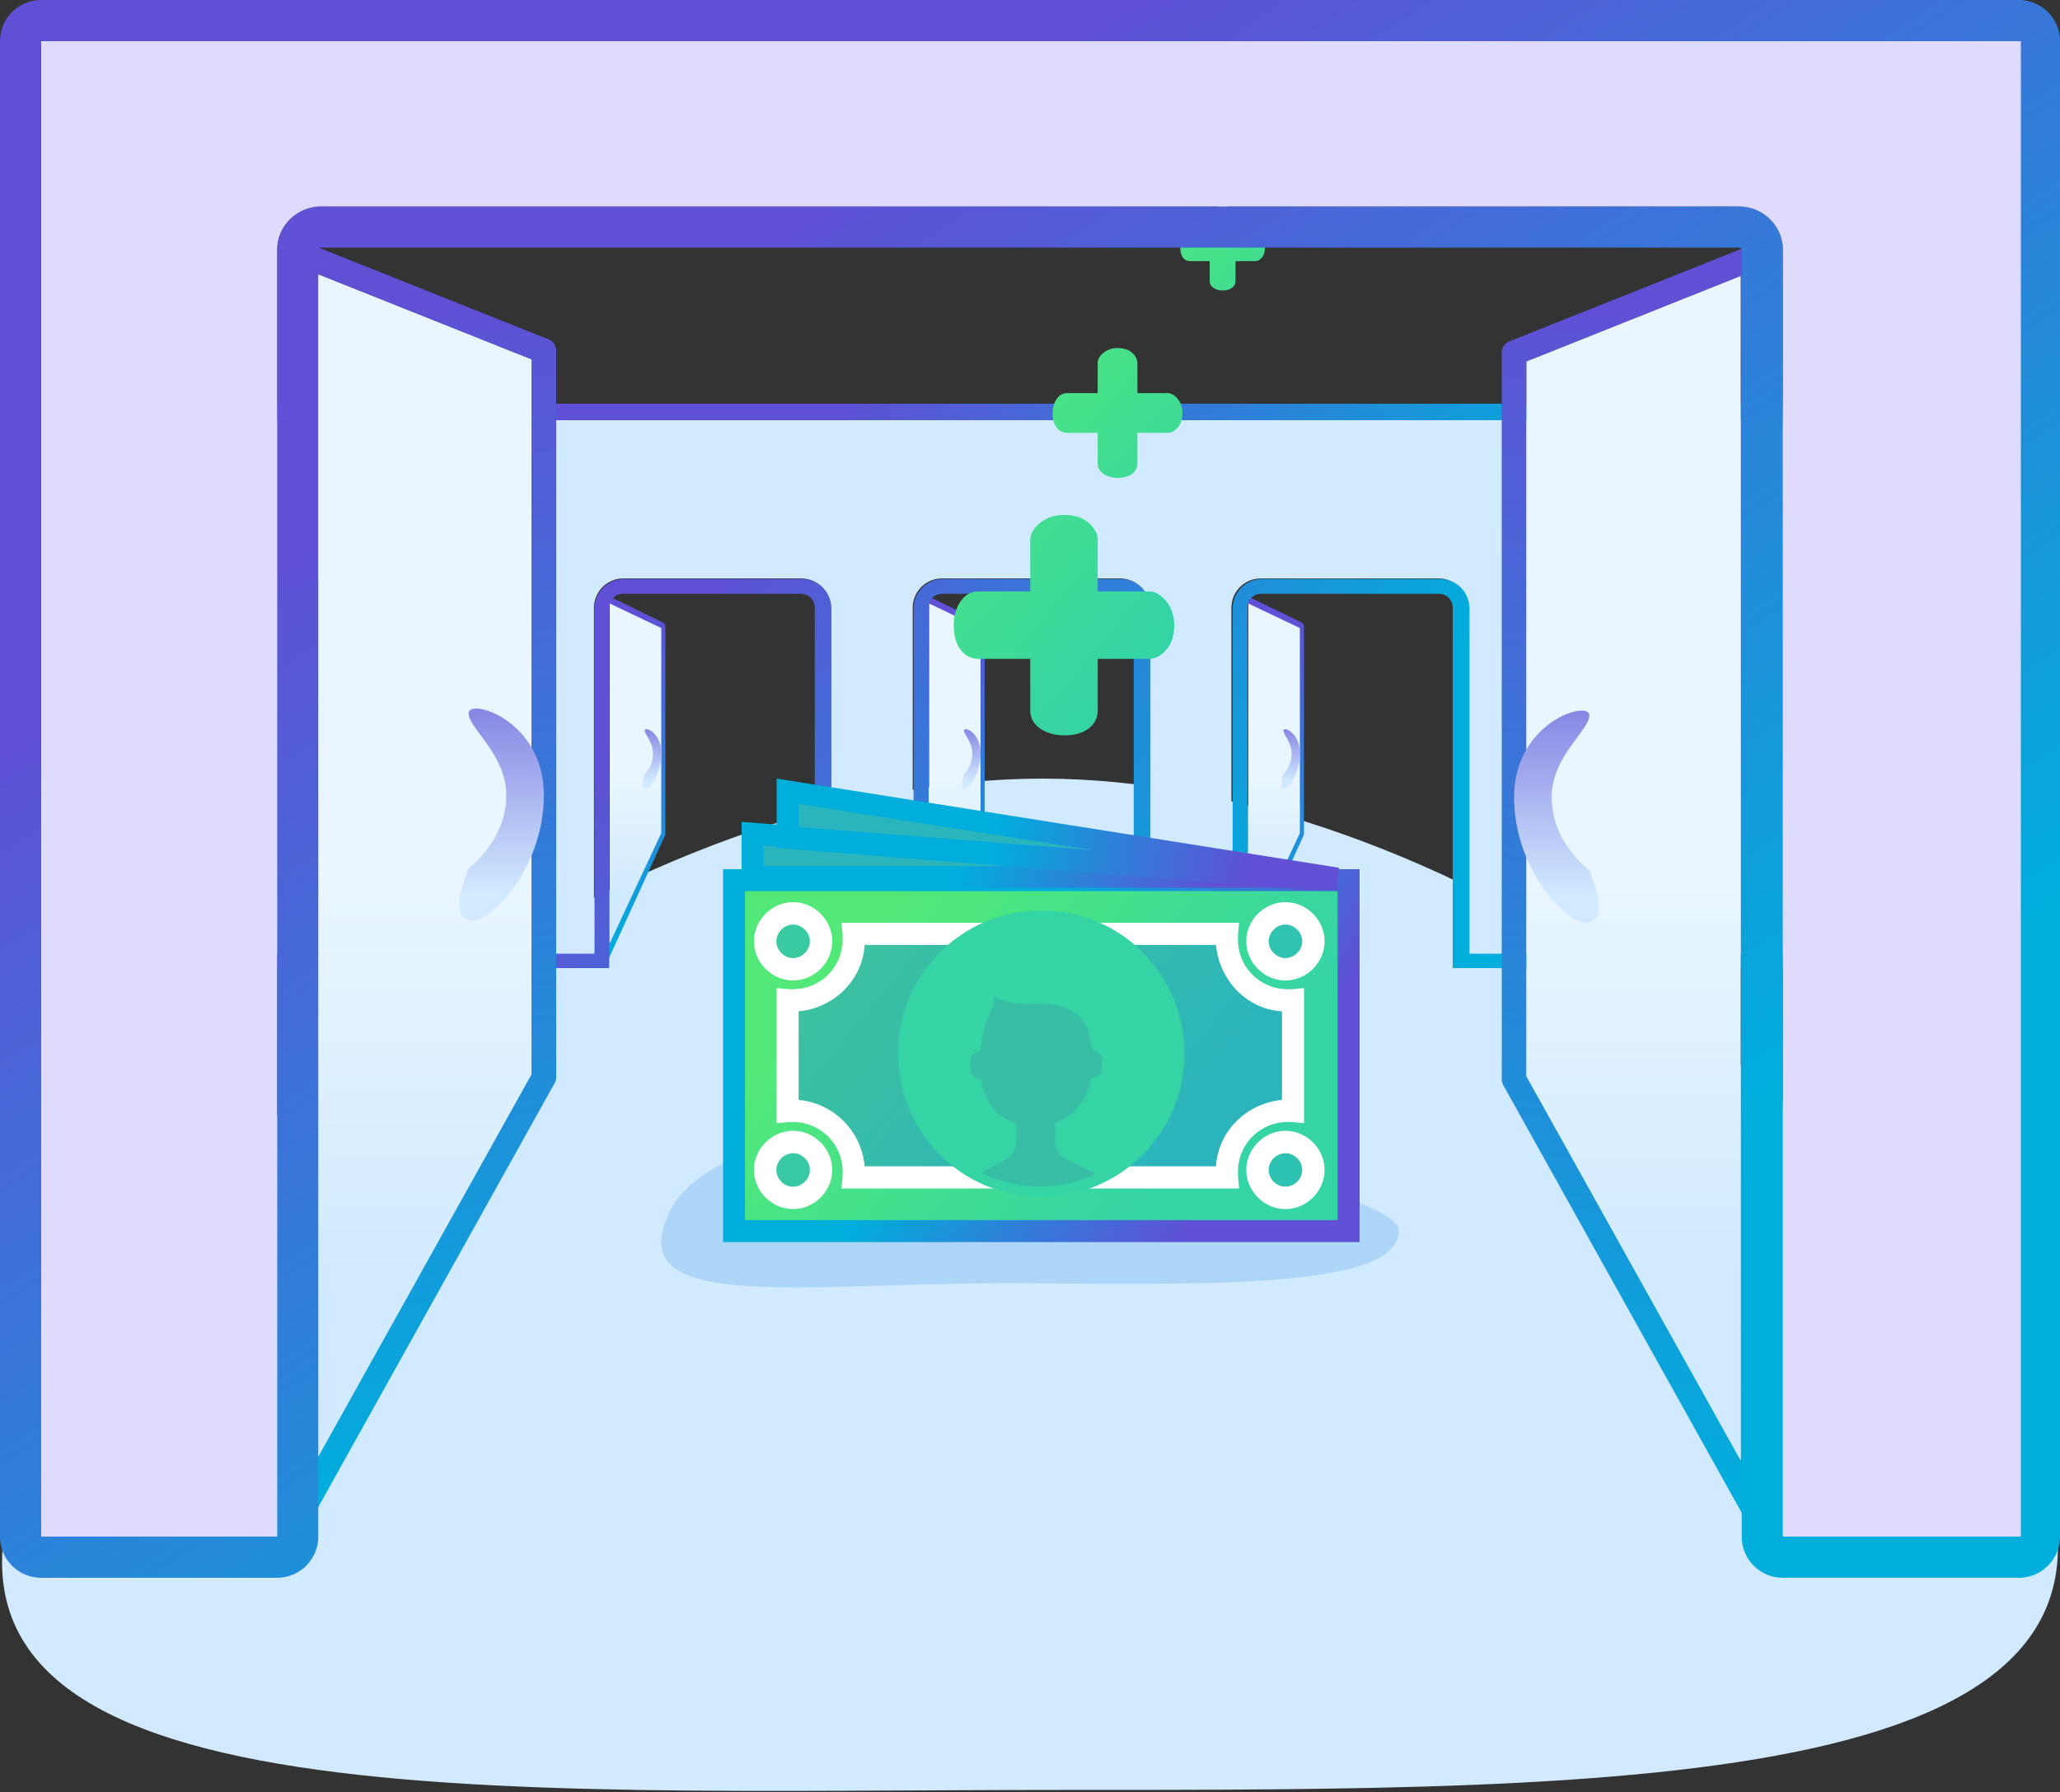
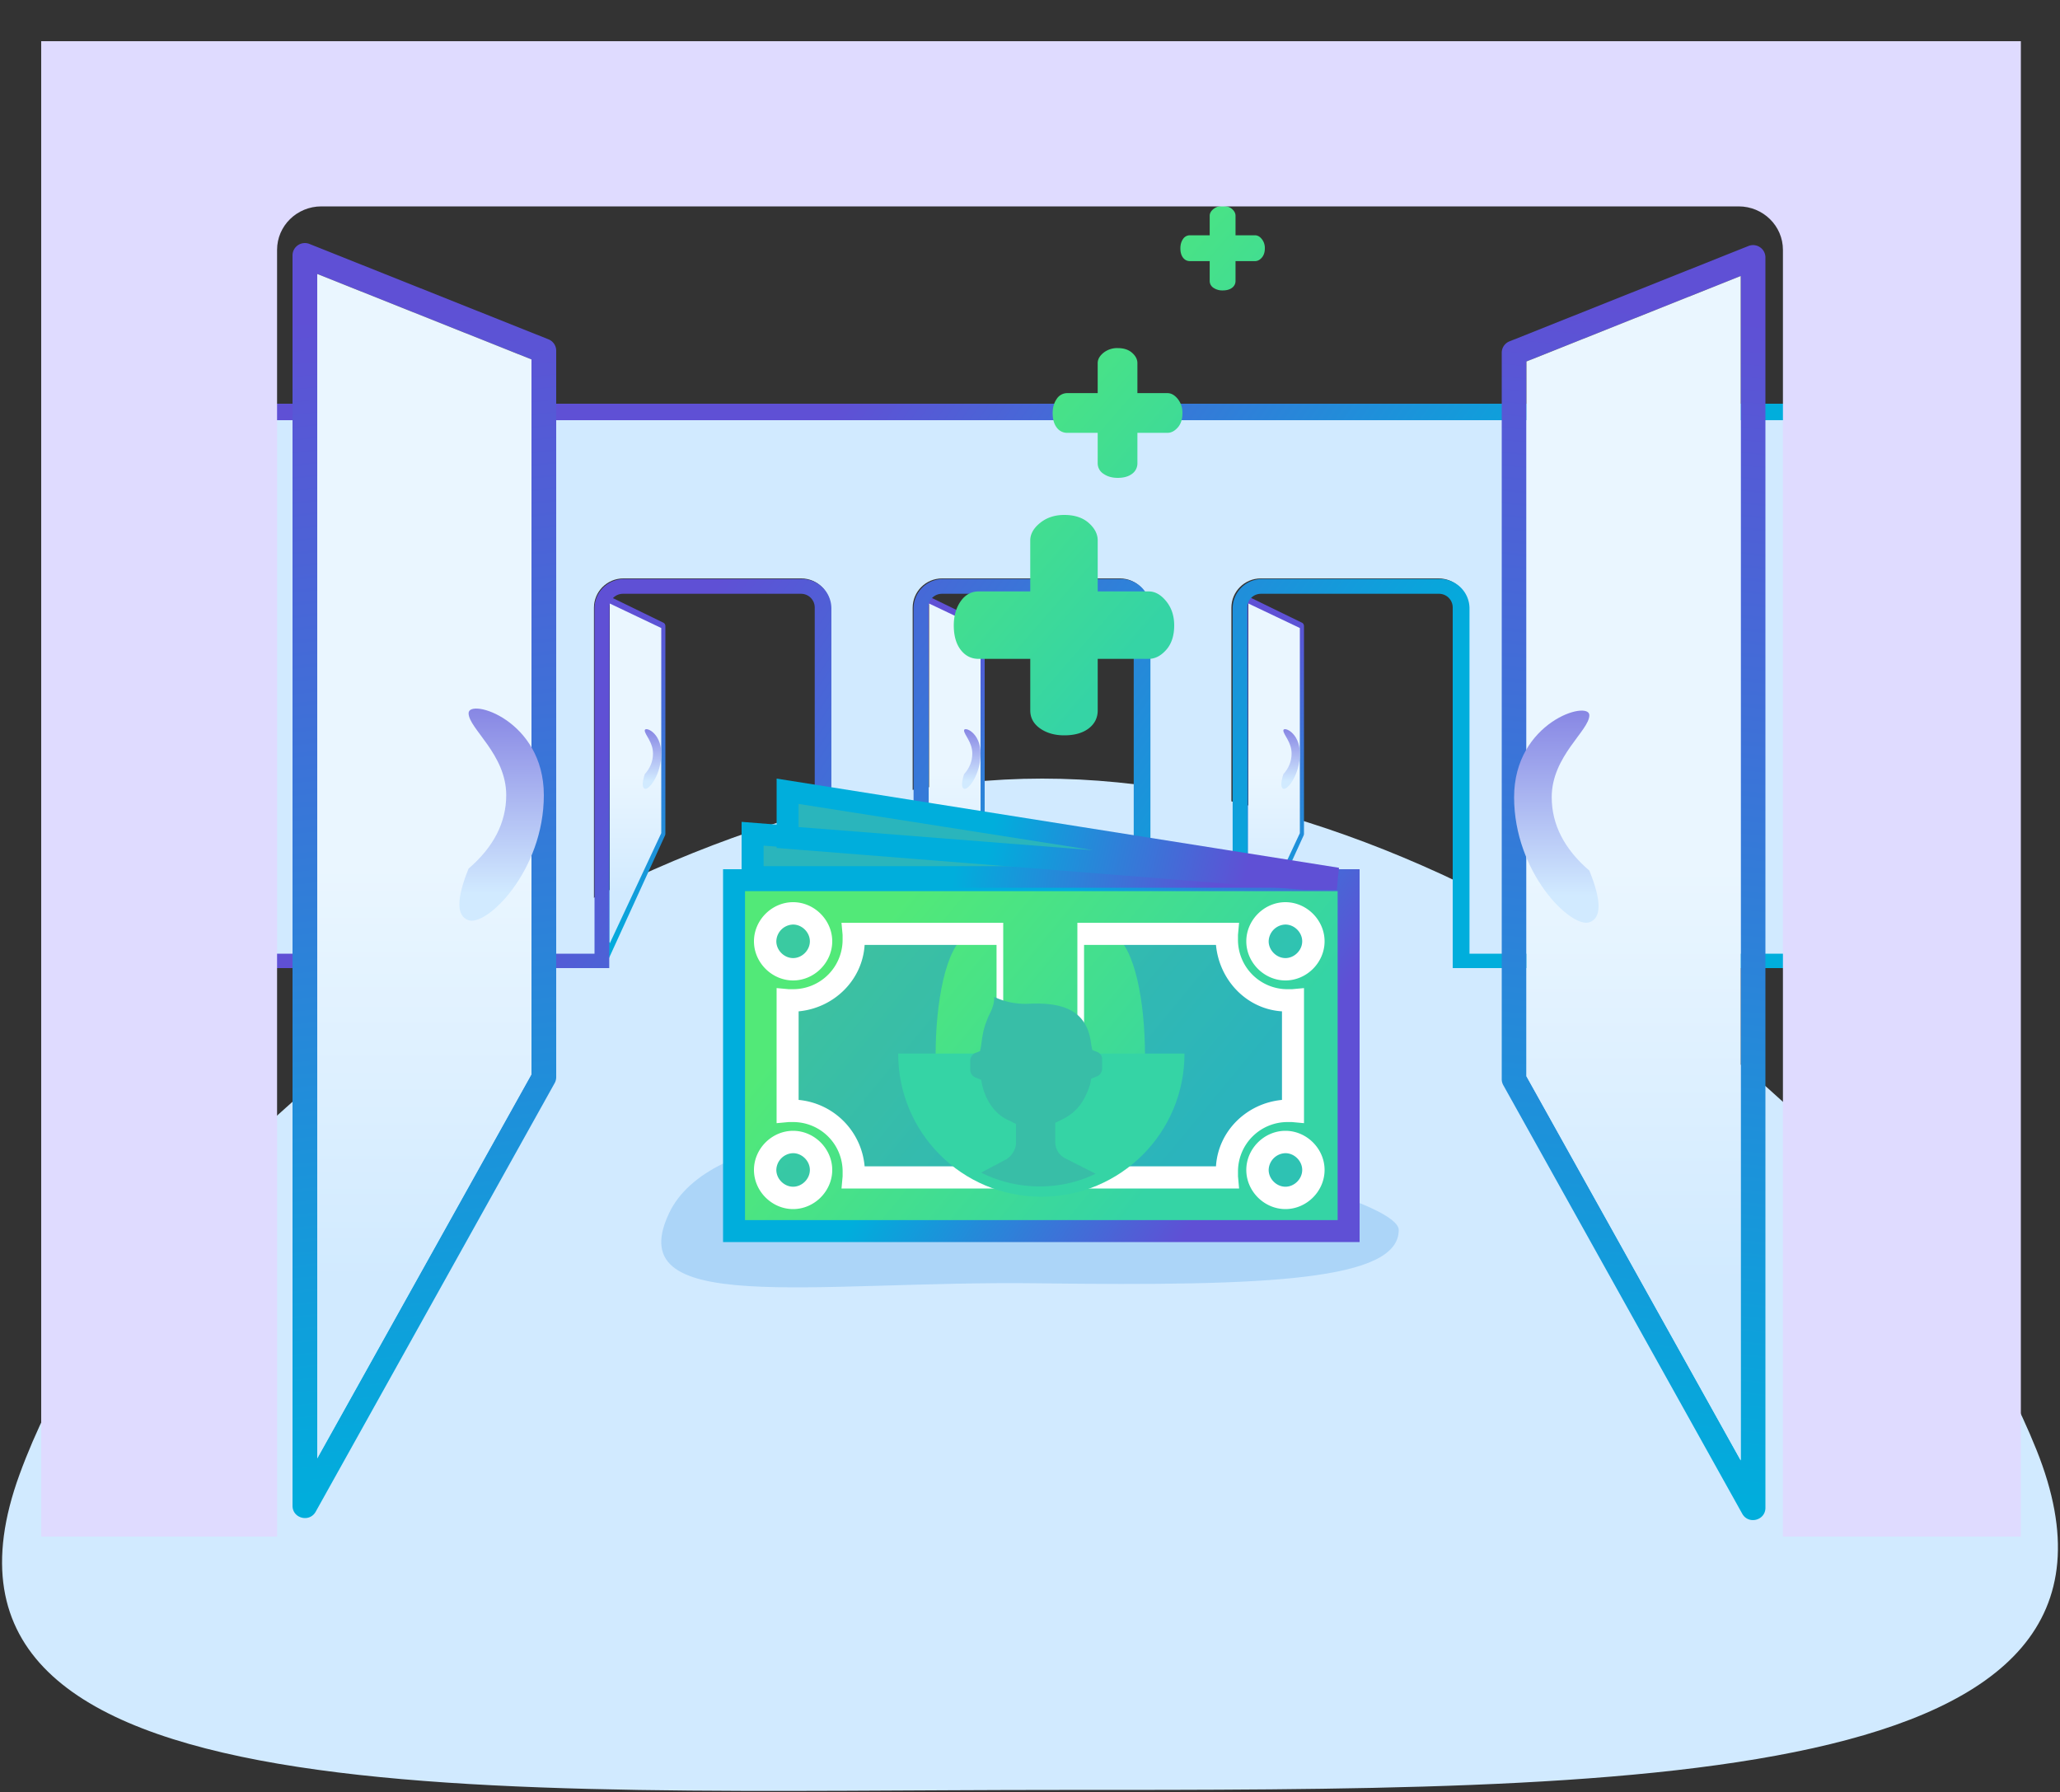
<svg xmlns="http://www.w3.org/2000/svg" viewBox="0 0 1000 870">
  <rect x="0" y="0" width="1000" height="870" fill="#333333" stroke="none" />
  <defs>
    <linearGradient x1="49.36%" y1="5.15%" x2="50.72%" y2="97.91%" id="a">
      <stop stop-color="#5F50D5" offset="0%" />
      <stop stop-color="#00AEDC" offset="100%" />
    </linearGradient>
    <linearGradient x1="36.95%" y1="50%" x2="36.95%" y2="85.25%" id="b">
      <stop stop-color="#EAF6FF" offset="0%" />
      <stop stop-color="#D1EAFF" offset="100%" />
    </linearGradient>
    <linearGradient x1="36.95%" y1="-39.54%" x2="36.95%" y2="85.49%" id="c">
      <stop stop-color="#5F50D5" offset="0%" />
      <stop stop-color="#D1EAFF" offset="100%" />
    </linearGradient>
    <linearGradient x1="27.85%" y1="44.38%" x2="75.13%" y2="56%" id="d">
      <stop stop-color="#5F50D5" offset="0%" />
      <stop stop-color="#00AEDC" offset="100%" />
    </linearGradient>
    <linearGradient x1="78.25%" y1="66.35%" x2="13.46%" y2="35.62%" id="e">
      <stop stop-color="#35D4A5" offset="0%" />
      <stop stop-color="#52E978" offset="100%" />
    </linearGradient>
    <linearGradient x1="38.15%" y1="47.97%" x2="84.96%" y2="65.89%" id="f">
      <stop stop-color="#00AEDC" offset="0%" />
      <stop stop-color="#5F50D5" offset="100%" />
    </linearGradient>
    <linearGradient x1="38.15%" y1="49.92%" x2="84.96%" y2="50.64%" id="g">
      <stop stop-color="#00AEDC" offset="0%" />
      <stop stop-color="#5F50D5" offset="100%" />
    </linearGradient>
    <linearGradient x1="38.15%" y1="49.77%" x2="84.96%" y2="51.81%" id="h">
      <stop stop-color="#00AEDC" offset="0%" />
      <stop stop-color="#5F50D5" offset="100%" />
    </linearGradient>
    <linearGradient x1="59.74%" y1="82.16%" x2="15.13%" y2="16.03%" id="i">
      <stop stop-color="#35D4A5" offset="0%" />
      <stop stop-color="#52E978" offset="100%" />
    </linearGradient>
    <linearGradient x1="49.05%" y1="5.15%" x2="51.07%" y2="97.91%" id="j">
      <stop stop-color="#5F50D5" offset="0%" />
      <stop stop-color="#00AEDC" offset="100%" />
    </linearGradient>
    <linearGradient x1="36.95%" y1="50%" x2="36.95%" y2="85.25%" id="k">
      <stop stop-color="#EAF6FF" offset="0%" />
      <stop stop-color="#D1EAFF" offset="100%" />
    </linearGradient>
    <linearGradient x1="36.95%" y1="-39.54%" x2="36.95%" y2="85.49%" id="l">
      <stop stop-color="#5F50D5" offset="0%" />
      <stop stop-color="#D1EAFF" offset="100%" />
    </linearGradient>
    <linearGradient x1="27.85%" y1="23.69%" x2="75.13%" y2="78.11%" id="m">
      <stop stop-color="#5F50D5" offset="0%" />
      <stop stop-color="#00AEDC" offset="100%" />
    </linearGradient>
  </defs>
  <g fill="none" fill-rule="evenodd">
    <path d="M514.28 869c276.07 0 541.07 1.03 474.28-165.17C921.78 537.63 699.31 378 505.86 378S71.7 545.56 9.49 715.83C-52.72 886.11 238.22 869 514.29 869z" fill="#D1EAFF" fill-rule="nonzero" />
    <path d="M712.62 464H876V204H116v260h172.33V295.06c0-7.86 6.38-14.23 14.24-14.23h86.38c7.86 0 14.23 6.37 14.23 14.23V462h39.87V295.06c0-7.86 6.37-14.23 14.24-14.23h86.37c7.87 0 14.24 6.37 14.24 14.23V462h39.87V295.06c0-7.86 6.37-14.23 14.23-14.23h86.38c7.86 0 14.24 6.37 14.24 14.23V464z" fill="#D1EAFF" fill-rule="nonzero" />
    <g fill-rule="nonzero">
      <path d="M2.81 4.29V168.7l24.38-53.33V16.15L2.8 4.3zM1.93.12l27.19 13.24c.53.26.88.89.88 1.58V115.8c0 .28-.06.57-.18.82l-27.18 59.5c-.7 1.54-2.64.93-2.64-.82V1.7C0 .5 1-.33 1.93.12z" fill="url(#a)" transform="translate(293 289)" />
      <path fill="url(#b)" d="M3 4v165l25-53.51V15.9z" transform="translate(293 289)" />
      <path d="M19.98 65.63c0-2.1 8.02.9 8.02 11.2 0 10.32-6.05 17.96-8.02 17.1-1.3-.56-1.3-2.92 0-7.06 2.67-2.95 4.01-6.3 4.01-10.04 0-5.6-4-9.1-4-11.2z" fill="url(#c)" transform="translate(293 289)" />
    </g>
    <g fill-rule="nonzero">
      <path d="M2.81 4.29V168.7l24.38-53.33V16.15L2.8 4.3zM1.93.12l27.19 13.24c.53.26.88.89.88 1.58V115.8c0 .28-.06.57-.18.82l-27.18 59.5c-.7 1.54-2.64.93-2.64-.82V1.7C0 .5 1-.33 1.93.12z" fill="url(#a)" transform="translate(448 289)" />
      <path fill="url(#b)" d="M3 4v165l25-53.51V15.9z" transform="translate(448 289)" />
      <path d="M19.98 65.63c0-2.1 8.02.9 8.02 11.2 0 10.32-6.05 17.96-8.02 17.1-1.3-.56-1.3-2.92 0-7.06 2.67-2.95 4.01-6.3 4.01-10.04 0-5.6-4-9.1-4-11.2z" fill="url(#c)" transform="translate(448 289)" />
    </g>
    <g fill-rule="nonzero">
      <path d="M2.81 4.29V168.7l24.38-53.33V16.15L2.8 4.3zM1.93.12l27.19 13.24c.53.26.88.89.88 1.58V115.8c0 .28-.06.57-.18.82l-27.18 59.5c-.7 1.54-2.64.93-2.64-.82V1.7C0 .5 1-.33 1.93.12z" fill="url(#a)" transform="translate(603 289)" />
      <path fill="url(#b)" d="M3 4v165l25-53.51V15.9z" transform="translate(603 289)" />
      <path d="M19.98 65.63c0-2.1 8.02.9 8.02 11.2 0 10.32-6.05 17.96-8.02 17.1-1.3-.56-1.3-2.92 0-7.06 2.67-2.95 4.01-6.3 4.01-10.04 0-5.6-4-9.1-4-11.2z" fill="url(#c)" transform="translate(603 289)" />
    </g>
    <path d="M713.35 463H875V204H116v259h172.6V295.41c0-7.89 6.39-14.28 14.26-14.28h86.47c7.87 0 14.25 6.4 14.25 14.28V463h39.9V295.41c0-7.89 6.39-14.28 14.26-14.28h86.47c7.87 0 14.25 6.4 14.25 14.28V463h39.91V295.41c0-7.89 6.38-14.28 14.25-14.28h86.47c7.87 0 14.26 6.4 14.26 14.28V463zm-8.15 7V294.94a6.65 6.65 0 0 0-6.65-6.66H612.1a6.65 6.65 0 0 0-6.65 6.66V470h-55.1V294.94a6.65 6.65 0 0 0-6.65-6.66h-86.45a6.65 6.65 0 0 0-6.65 6.66V470h-55.1V294.94a6.65 6.65 0 0 0-6.65-6.66H302.4a6.65 6.65 0 0 0-6.65 6.66V470H108V196h774v274H705.2z" fill="url(#d)" fill-rule="nonzero" />
    <path d="M325.7 587.17c-27.17 52.87 67.4 34.39 178.93 35.87C616.17 624.52 679 621.56 679 597.16s-310.23-89.22-353.3-9.99z" fill="#1C86DF" opacity=".2" />
    <path fill="url(#e)" fill-rule="nonzero" d="M35 48h299v171H35z" transform="translate(321 378)" />
    <path d="M339 225H30V44h309v181zM40.66 214.35h287.68V54.65H40.66v159.7z" fill="url(#f)" fill-rule="nonzero" transform="translate(321 378)" />
    <path fill="#2AB5BC" fill-rule="nonzero" d="M634 427H367v-21z" />
    <path d="M311.47 53H39V21l273 21.5-.53 10.5zM49.68 42.5H177.9L49.68 32.55v9.97z" fill="url(#g)" fill-rule="nonzero" transform="translate(321 378)" />
    <path d="M469 454h-53.95v2.66c0 15.95-13.35 29.25-29.38 29.25H383v53.18h2.67c16.03 0 29.38 13.3 29.38 29.25V571H469c-19.76-12.23-19.76-104.77 0-117z" fill-opacity=".4" fill="#1C86DF" fill-rule="nonzero" />
    <path d="M487 577h-78.5l.54-5.91v-2.15A24 24 0 0 0 385 544.75h-2.14l-5.87.54V479.7l5.87.54h2.14a24 24 0 0 0 24.03-24.19v-2.15l-.54-5.91H487v129zm-67.28-10.75h64.04v-107.5h-64.04c-1.07 17.2-14.95 30.64-32.04 32.25v43a35.47 35.47 0 0 1 32.04 32.25z" fill="#FFF" fill-rule="nonzero" />
    <path d="M594.95 456.66V454H541c19.76 12.23 19.76 104.77 0 117h53.95v-2.66c0-15.95 13.35-29.25 29.38-29.25H627v-53.18h-2.67c-16.03 0-29.38-13.3-29.38-29.25z" fill-opacity=".4" fill="#1C86DF" fill-rule="nonzero" />
    <path d="M601.5 577H523V448h78.5l-.54 5.91v2.15A24 24 0 0 0 625 480.25h2.14l5.87-.54v65.58l-5.87-.54h-2.14a24 24 0 0 0-24.03 24.19v2.15l.53 5.91zm-75.26-10.75h64.04c1.07-17.2 14.95-30.64 32.04-32.25v-43c-17.09-1.08-30.44-15.05-32.04-32.25h-64.04v107.5z" fill="#FFF" fill-rule="nonzero" />
-     <path d="M575 511.5c0 38.5-31 69.5-69.5 69.5S436 550 436 511.5s31-69.5 69.5-69.5 69.5 31 69.5 69.5z" fill="#35D4A5" fill-rule="nonzero" />
+     <path d="M575 511.5c0 38.5-31 69.5-69.5 69.5S436 550 436 511.5z" fill="#35D4A5" fill-rule="nonzero" />
    <path d="M384.5 470c-7.56 0-13.5-5.94-13.5-13.5s5.94-13.5 13.5-13.5 13.5 5.94 13.5 13.5-5.94 13.5-13.5 13.5z" fill="#2AB5BC" fill-rule="nonzero" opacity=".6" />
    <path d="M385 476c-10.31 0-19-8.69-19-19s8.69-19 19-19 19 8.69 19 19-8.69 19-19 19zm0-27.14a8.35 8.35 0 0 0-8.14 8.14c0 4.34 3.8 8.14 8.14 8.14 4.34 0 8.14-3.8 8.14-8.14 0-4.34-3.8-8.14-8.14-8.14z" fill="#FFF" fill-rule="nonzero" />
    <path d="M624.5 470c-7.56 0-13.5-5.94-13.5-13.5s5.94-13.5 13.5-13.5 13.5 5.94 13.5 13.5-5.94 13.5-13.5 13.5z" fill="#2AB5BC" fill-rule="nonzero" opacity=".6" />
    <path d="M624 476c-10.31 0-19-8.69-19-19s8.69-19 19-19 19 8.69 19 19-8.69 19-19 19zm0-27.14a8.35 8.35 0 0 0-8.14 8.14c0 4.34 3.8 8.14 8.14 8.14 4.34 0 8.14-3.8 8.14-8.14 0-4.34-3.8-8.14-8.14-8.14z" fill="#FFF" fill-rule="nonzero" />
    <path d="M384.5 581c-7.56 0-13.5-5.94-13.5-13.5s5.94-13.5 13.5-13.5 13.5 5.94 13.5 13.5-5.94 13.5-13.5 13.5z" fill="#2AB5BC" fill-rule="nonzero" opacity=".6" />
    <path d="M385 587c-10.31 0-19-8.69-19-19s8.69-19 19-19 19 8.69 19 19-8.69 19-19 19zm0-27.14a8.35 8.35 0 0 0-8.14 8.14c0 4.34 3.8 8.14 8.14 8.14 4.34 0 8.14-3.8 8.14-8.14 0-4.34-3.8-8.14-8.14-8.14z" fill="#FFF" fill-rule="nonzero" />
    <path d="M624.5 581c-7.56 0-13.5-5.94-13.5-13.5s5.94-13.5 13.5-13.5 13.5 5.94 13.5 13.5-5.94 13.5-13.5 13.5z" fill="#2AB5BC" fill-rule="nonzero" opacity=".6" />
    <path d="M624 587c-10.31 0-19-8.69-19-19s8.69-19 19-19 19 8.69 19 19-8.69 19-19 19zm0-27.14a8.35 8.35 0 0 0-8.14 8.14c0 4.34 3.8 8.14 8.14 8.14 4.34 0 8.14-3.8 8.14-8.14 0-4.34-3.8-8.14-8.14-8.14z" fill="#FFF" fill-rule="nonzero" />
    <path fill="#2AB5BC" fill-rule="nonzero" d="M383 384v22.05L633.98 426H650z" />
    <path d="M327.93 54h-16L56 33.68V0l273 43.3-1.07 10.7zM66.66 23.53l142.9 11.22L66.66 12.3v11.23z" fill="url(#h)" fill-rule="nonzero" transform="translate(321 378)" />
    <path d="M476.29 569.29c16.92 8.58 38.08 9.12 55.54.54l-14.81-7.51a8.87 8.87 0 0 1-4.76-8.05v-9.12l3.17-1.6c6.88-3.23 11.1-8.6 13.75-17.17l.53-2.69 2.65-1.07a4.03 4.03 0 0 0 2.64-3.75v-4.83c0-1.61-1.06-2.68-2.12-3.22l-2.64-1.07-.53-2.68c-1.59-13.95-10.05-19.85-26.45-19.85h-2.11c-6.88.54-12.7-.54-18.51-3.22 0 2.68-.53 4.83-2.12 8.05-.53 1.07-1.06 2.14-1.59 3.75-1.58 3.76-2.11 7.51-2.64 11.8l-.53 2.68-2.64 1.08c-1.06.53-2.12 2.14-2.12 3.22v4.82c0 1.61 1.06 3.22 2.64 3.76l2.65 1.07.53 2.68c2.11 8.59 6.87 14.49 13.22 17.17l3.18 1.6v9.13c0 3.21-2.12 6.43-4.77 8.04l-12.16 6.44z" fill="#38BEA7" fill-rule="nonzero" />
    <path d="M516.63 357c-4.64 0-8.55-1.12-11.73-3.35-3.18-2.24-4.77-5.16-4.77-8.77v-25h-25.01c-3.61 0-6.53-1.47-8.77-4.4-2.23-2.91-3.35-6.87-3.35-11.85 0-4.64 1.12-8.55 3.35-11.73 2.24-3.18 5.16-4.77 8.77-4.77h25v-24.75c0-3.1 1.6-5.93 4.78-8.51s7.09-3.87 11.73-3.87c4.98 0 8.94 1.29 11.86 3.87s4.38 5.41 4.38 8.5v24.76h24.75c3.1 0 5.93 1.59 8.51 4.77 2.58 3.18 3.87 7.09 3.87 11.73 0 4.98-1.29 8.94-3.87 11.86s-5.41 4.38-8.5 4.38h-24.76v25.01c0 3.61-1.46 6.53-4.38 8.77-2.92 2.23-6.88 3.35-11.86 3.35zM542.58 232c-2.74 0-5.04-.66-6.91-1.97a6.04 6.04 0 0 1-2.81-5.16v-14.73h-14.73a6.2 6.2 0 0 1-5.16-2.58c-1.31-1.72-1.97-4.05-1.97-6.98 0-2.74.66-5.04 1.97-6.91a6.04 6.04 0 0 1 5.16-2.81h14.73v-14.57c0-1.82.94-3.5 2.8-5.01a10.61 10.61 0 0 1 6.92-2.28c2.93 0 5.26.76 6.98 2.28 1.72 1.52 2.58 3.19 2.58 5v14.58h14.57c1.82 0 3.5.94 5.01 2.8a10.61 10.61 0 0 1 2.28 6.92c0 2.93-.76 5.26-2.28 6.98-1.52 1.72-3.19 2.58-5 2.58h-14.58v14.73a6.2 6.2 0 0 1-2.58 5.16c-1.72 1.31-4.05 1.97-6.98 1.97zM593.55 141a7.62 7.62 0 0 1-4.5-1.28 3.93 3.93 0 0 1-1.82-3.36v-9.59h-9.59c-1.38 0-2.5-.56-3.36-1.68-.85-1.12-1.28-2.63-1.28-4.54 0-1.78.43-3.28 1.28-4.5a3.93 3.93 0 0 1 3.36-1.82h9.59v-9.49c0-1.18.6-2.27 1.82-3.26a6.9 6.9 0 0 1 4.5-1.48c1.9 0 3.42.5 4.54 1.48 1.12.99 1.68 2.08 1.68 3.26v9.49h9.49c1.18 0 2.27.6 3.26 1.82a6.9 6.9 0 0 1 1.48 4.5c0 1.9-.5 3.42-1.48 4.54-.99 1.12-2.08 1.68-3.26 1.68h-9.49v9.59c0 1.38-.56 2.5-1.68 3.36-1.12.85-2.63 1.28-4.54 1.28z" fill="url(#i)" fill-rule="nonzero" />
    <g fill-rule="nonzero">
      <path d="M12 14.99v575l104-186.48V56.48L12 14.99zM8.24.43l116 46.29c2.27.9 3.76 3.09 3.76 5.52v352.71c0 1-.26 2-.75 2.88l-116 208.08c-3 5.38-11.25 3.27-11.25-2.88V5.95A6 6 0 0 1 8.24.43z" fill="url(#j)" transform="matrix(-1 0 0 1 857 119)" />
      <path fill="url(#k)" d="M12 15v575l104-186.48V56.49z" transform="matrix(-1 0 0 1 857 119)" />
      <path d="M85.47 228.23c0-7.45 36.53 3.16 36.53 39.8 0 36.63-27.58 63.76-36.53 60.73-5.96-2.02-5.96-10.38 0-25.08 12.18-10.48 18.27-22.37 18.27-35.66 0-19.93-18.27-32.34-18.27-39.79z" fill="url(#l)" transform="matrix(-1 0 0 1 857 119)" />
      <path d="M12 14.99v575l104-186.48V56.48L12 14.99zM8.24.43l116 46.29c2.27.9 3.76 3.09 3.76 5.52v352.71c0 1-.26 2-.75 2.88l-116 208.08c-3 5.38-11.25 3.27-11.25-2.88V5.95A6 6 0 0 1 8.24.43z" fill="url(#j)" transform="translate(142 118.01)" />
      <path fill="url(#k)" d="M12 15v575l104-186.48V56.49z" transform="translate(142 118.01)" />
      <path d="M85.47 228.23c0-7.45 36.53 3.16 36.53 39.8 0 36.63-27.58 63.76-36.53 60.73-5.96-2.02-5.96-10.38 0-25.08 12.18-10.48 18.27-22.37 18.27-35.66 0-19.93-18.27-32.34-18.27-39.79z" fill="url(#l)" transform="translate(142 118.01)" />
-       <path d="M865.5 746H980V20H70v726h64.5V121.3c0-11.65 9.63-21.1 21.5-21.1h688c11.87 0 21.5 9.45 21.5 21.1V746zm-20 0V121.3c0-.52-.59-1.1-1.5-1.1H156c-.91 0-1.5.58-1.5 1.1V746a20 20 0 0 1-20 20H20a20 20 0 0 1-20-20V20A20 20 0 0 1 20 0h960a20 20 0 0 1 20 20v726a20 20 0 0 1-20 20H865.5a20 20 0 0 1-20-20z" fill="url(#m)" />
      <path d="M865.5 746H981V20H20v726h114.5V121.3c0-11.65 9.63-21.1 21.5-21.1h688c11.87 0 21.5 9.45 21.5 21.1V746z" fill="#DFDBFF" />
    </g>
  </g>
</svg>